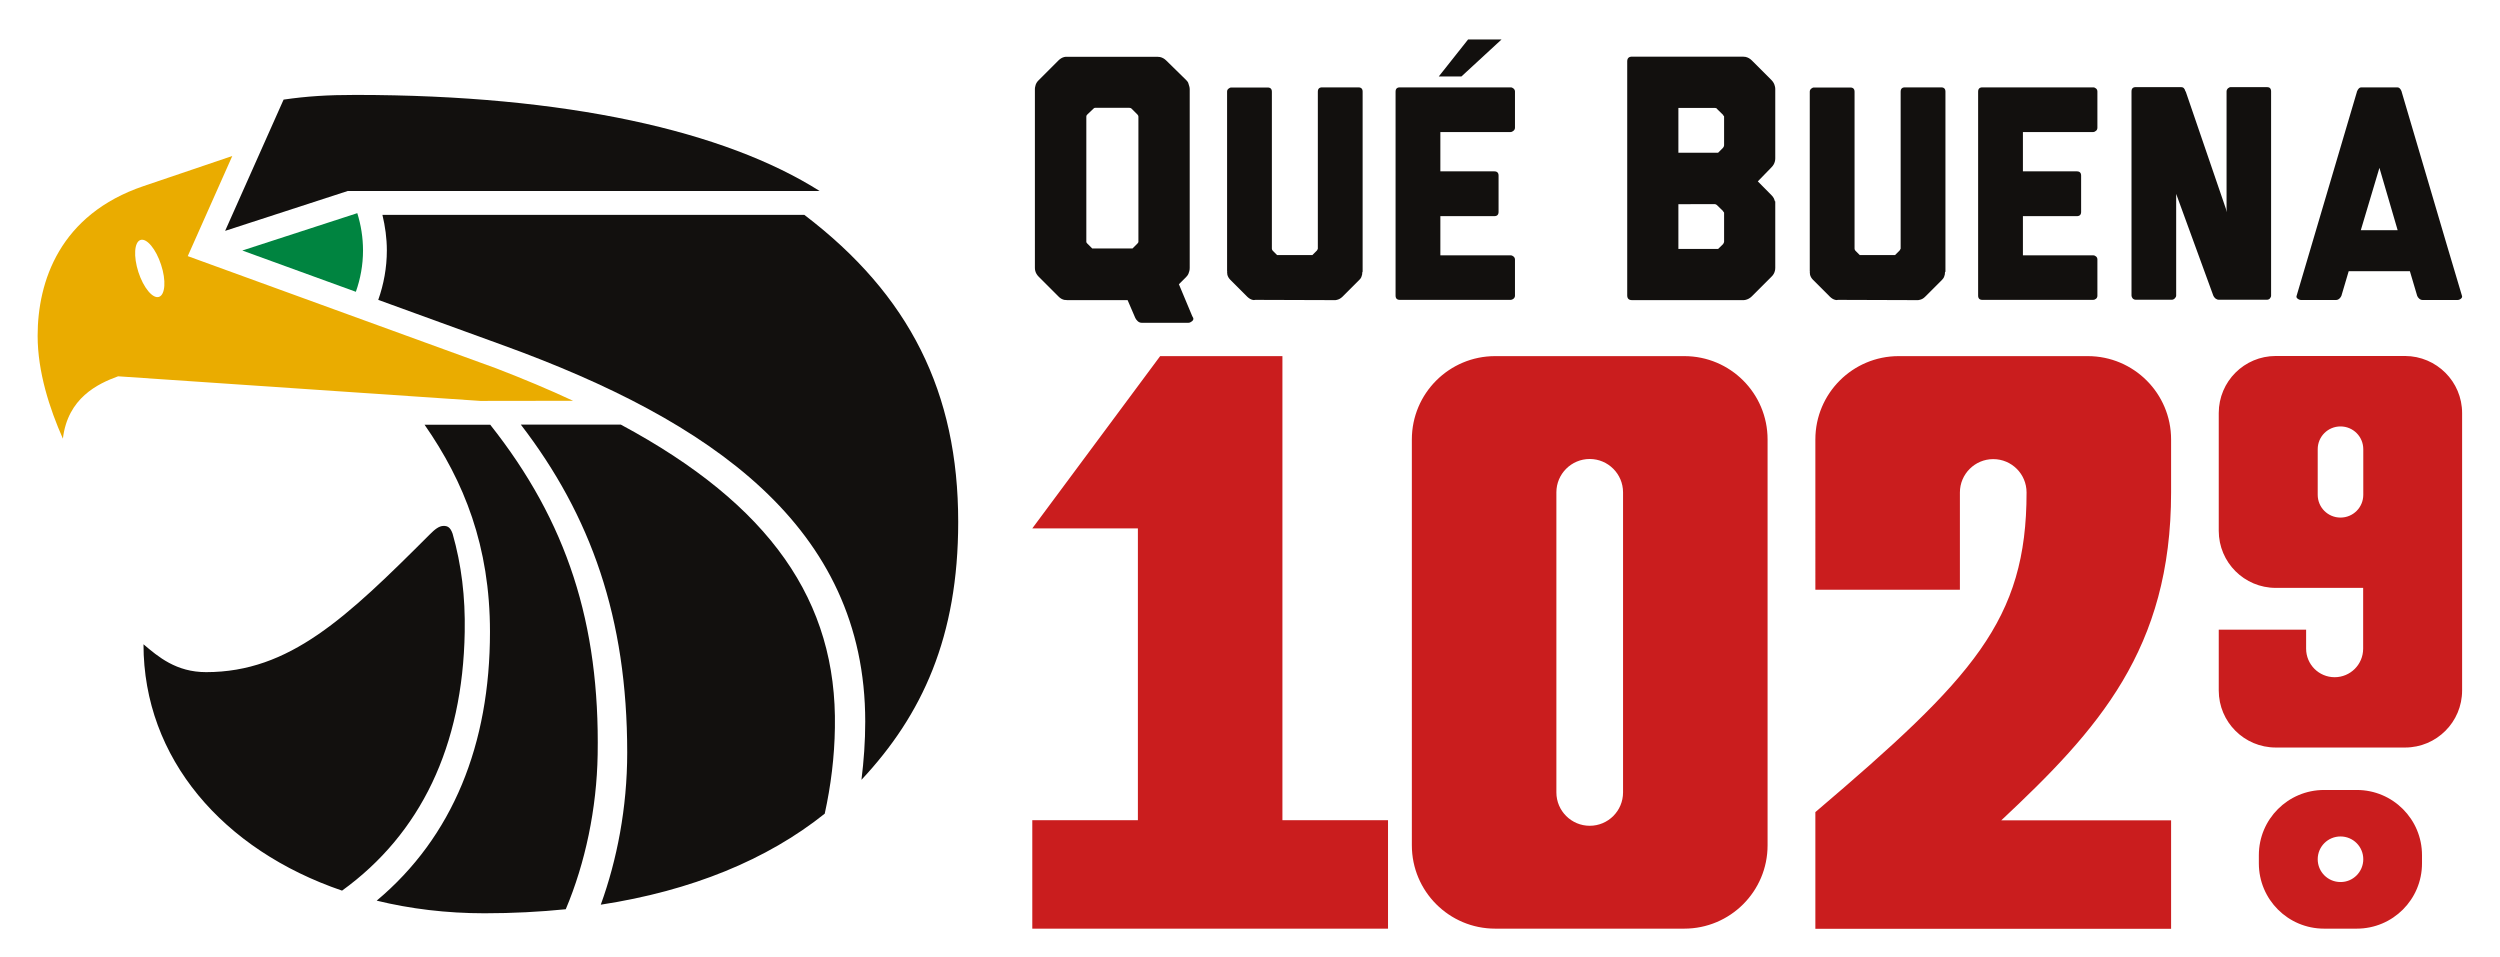
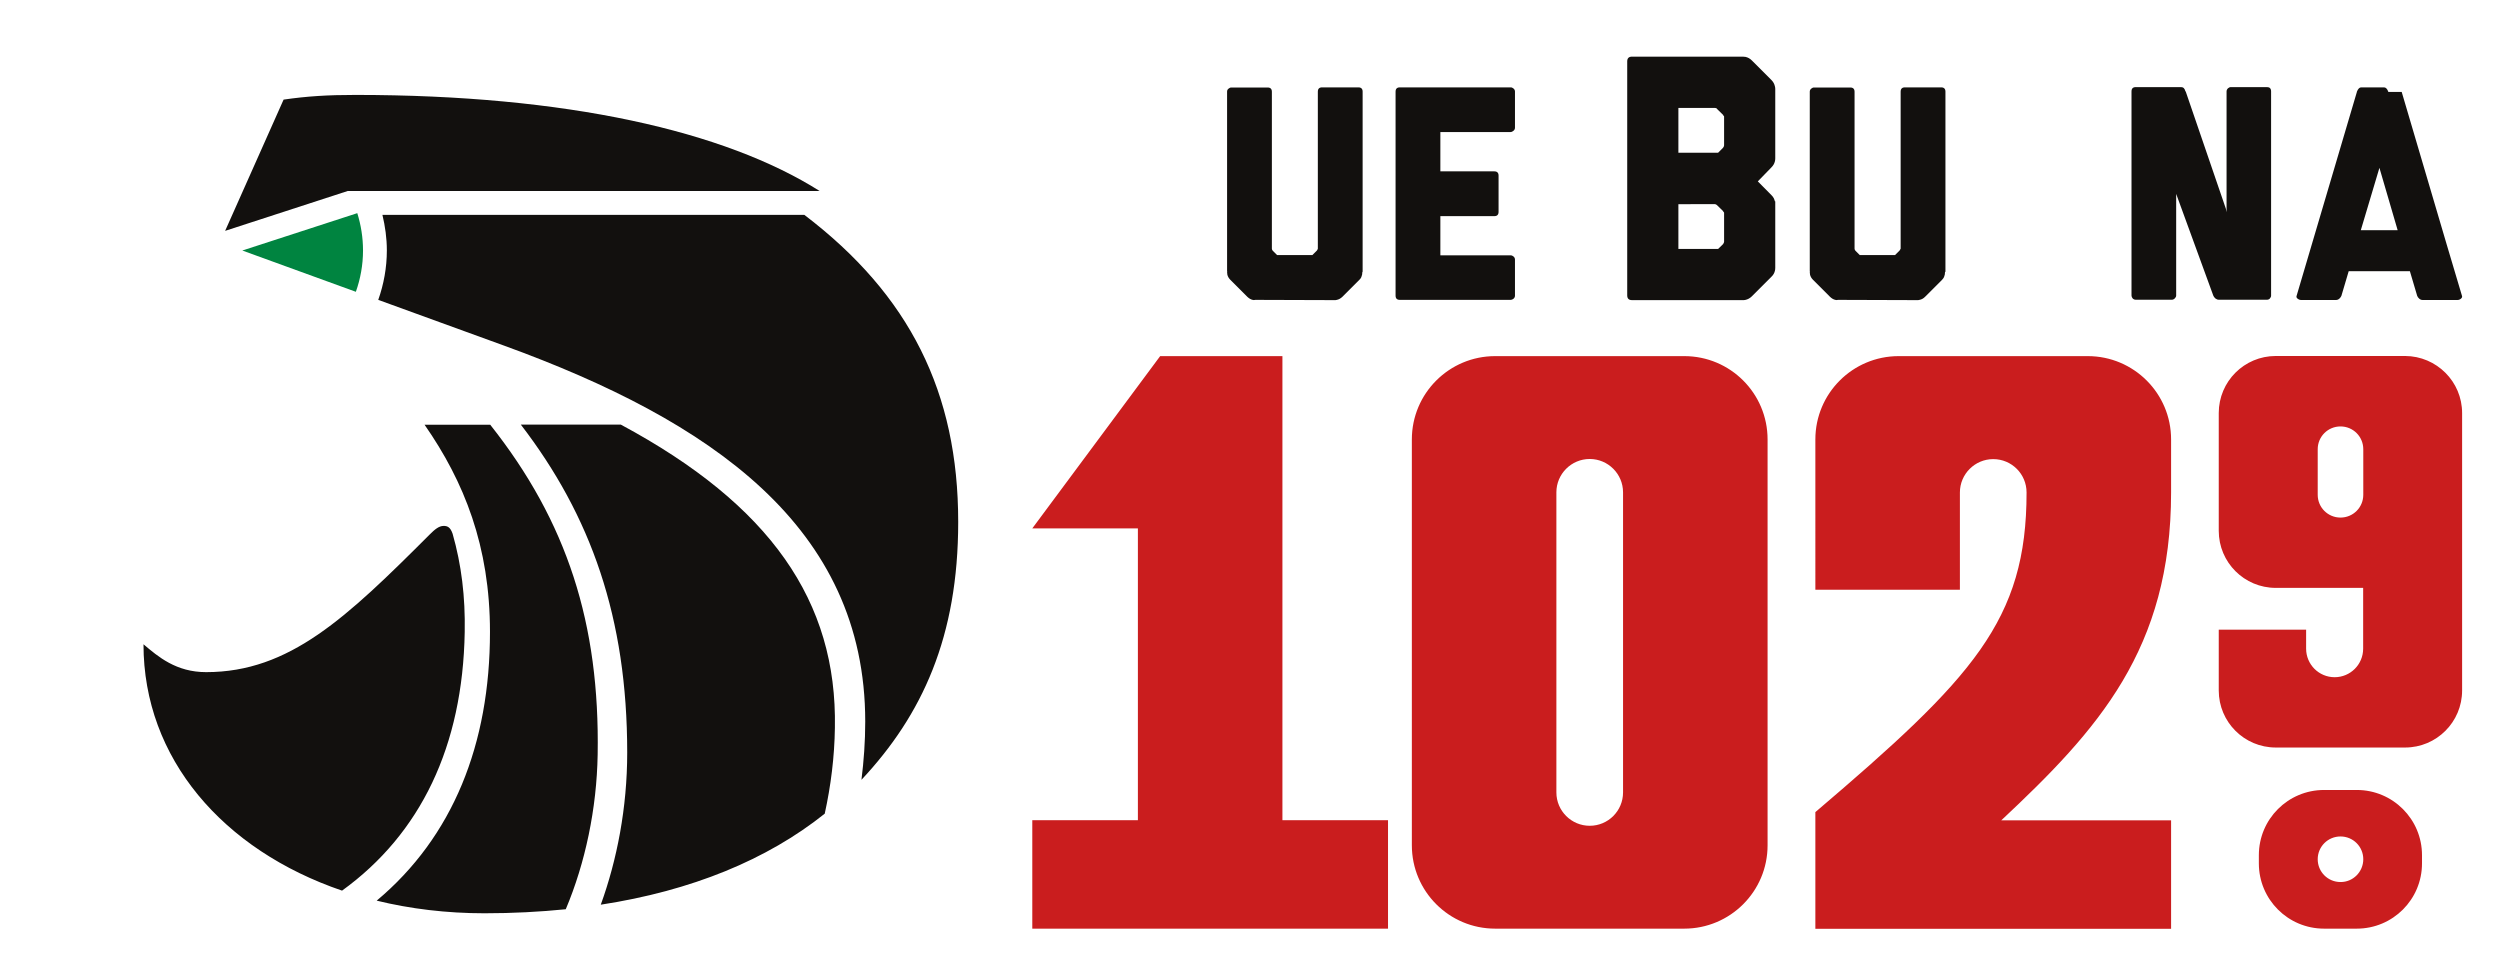
<svg xmlns="http://www.w3.org/2000/svg" version="1.1" id="Capa_5" x="0px" y="0px" viewBox="0 0 1920 735" style="enable-background:new 0 0 1920 735;" xml:space="preserve">
  <style type="text/css"> .st0{fill:#CA1D1E;} .st1{fill:#12100E;} .st2{fill:#008440;} .st3{fill:#EAAC00;} </style>
  <g>
    <g>
      <g>
        <path class="st0" d="M1667.4,337.5v40.6c0,120.6-56.1,182.3-130.4,251.9h130.4v83.3h-273.2v-89.6 c121.2-103.2,162.2-147.3,162.2-245.5c0-14.2-11.5-25.6-25.6-25.6s-25.6,11.5-25.6,25.6v74.7h-111V337.5c0-35.4,28.7-64,64-64 h145.2C1638.7,273.5,1667.4,302.1,1667.4,337.5z M1357.5,337.5v311.7c0,35.4-28.7,64-64,64h-145.2c-35.4,0-64-28.7-64-64V337.5 c0-35.4,28.7-64,64-64h145.2C1328.9,273.5,1357.5,302.1,1357.5,337.5z M1246.5,378.1c0-14.1-11.5-25.6-25.6-25.6 c-14.1,0-25.6,11.5-25.6,25.6v230.5c0,14.1,11.5,25.6,25.6,25.6c14.2,0,25.6-11.5,25.6-25.6V378.1z M984.9,273.5h-93.9 l-98.2,132.3h81.1v224.1h-81.1v83.3H1066v-83.3h-81.1V273.5z M1890.9,317.2v213.1c0,24.2-19.6,43.8-43.8,43.8h-99.3 c-24.2,0-43.8-19.6-43.8-43.8v-46.7h67.1v14.6c0,12.1,9.8,21.9,21.9,21.9c12.1,0,21.9-9.8,21.9-21.9v-46.7h-67.1 c-24.2,0-43.8-19.6-43.8-43.8v-90.5c0-24.2,19.6-43.8,43.8-43.8h99.3C1871.3,273.5,1890.9,293.1,1890.9,317.2z M1815,345 c0-9.7-7.8-17.5-17.5-17.5c-9.7,0-17.5,7.8-17.5,17.5v35c0,9.7,7.8,17.5,17.5,17.5c9.7,0,17.5-7.8,17.5-17.5V345z M1860.1,656.8 v6.3c0,27.7-22.4,50.1-50.1,50.1h-25.1c-27.7,0-50.1-22.4-50.1-50.1v-6.3c0-27.7,22.4-50.1,50.1-50.1h25.1 C1837.7,606.7,1860.1,629.1,1860.1,656.8z M1815,659.9c0-9.7-7.8-17.5-17.5-17.5c-9.7,0-17.5,7.8-17.5,17.5 c0,9.7,7.8,17.5,17.5,17.5C1807.1,677.5,1815,669.6,1815,659.9z" />
      </g>
      <g>
        <path class="st1" d="M267.3,146.6l-94.4,30.7l44.9-100.8c17.9-2.6,33.8-3.6,55.2-3.6c162.1,0,283.6,27.7,356.5,73.8H267.3z M476.8,326.1H400c53.8,70,81.7,148.3,81.7,251.9c0,42.5-7.9,82.6-20.3,116.8c69.7-10.7,127.7-34.5,172-69.9 c4.7-21.4,7.5-43.7,7.8-66C643,461.7,591.5,387.7,476.8,326.1z M326,326.1c30.5,43.8,50.3,93.4,50.3,159.2 c0,86.3-28.5,157.4-87,206.4c25.8,6.3,53.6,9.7,82.8,9.7c21.7,0,42.5-1.1,62.4-3.1c15-35.5,23.8-77.3,24.5-118.8 c1.7-100.4-23.4-178.7-82.5-253.3H326z M356.9,485.4c0.5-27-2.5-51.7-9.3-75.5c-1.8-5.2-4.1-6-6.9-6c-3.6,0-6.9,2.8-10.6,6.5 c-64,64-107.7,105.8-171.8,105.8c-23,0-36.8-11.8-48.1-21.4c0,87.7,61.1,158,152.5,189.2C323.1,640.3,355.4,573.1,356.9,485.4z M735.9,400.8c0-99.3-37.2-174.2-118.2-235.8h-324c2.1,8.8,3.4,17.9,3.4,27.3c0,13.3-2.4,26.1-6.6,38l96.8,35.2 c158.3,57.6,277.2,138.8,277.2,288.7c0,15.3-1.1,30.2-2.9,44.7C708.3,549,735.9,489.1,735.9,400.8z" />
        <path class="st2" d="M278.8,192.4c0,11.1-2,21.8-5.5,31.7l-87.2-31.7l88.3-28.7C277.2,172.7,278.8,182.4,278.8,192.4z" />
-         <path class="st3" d="M381.1,282.9L381.1,282.9l-236.9-86.2l34.2-76.9l-68.1,23.1c-64.4,21.8-81.4,73.2-81.4,115 c0,27.7,9.2,56,19.4,79c3.7-31.3,26.8-42.2,42.4-47.9l278.2,18.9l71.2-0.1C421.7,299.2,402.1,291,381.1,282.9z M122.1,228 c-4.8,1.6-11.9-7-15.8-19c-3.9-12.1-3.2-23.1,1.6-24.7c4.8-1.6,11.9,7,15.8,19C127.7,215.3,126.9,226.4,122.1,228z" />
      </g>
    </g>
    <g>
-       <path class="st1" d="M916.4,244.2c0.3,0.9,0,1.7-0.9,2.5c-1,0.8-1.9,1.2-2.8,1.2h-35.9c-1.1,0-2.1-0.4-3-1.2 c-0.9-0.8-1.5-1.7-1.9-2.5l-5.9-13.7h-46.3c-0.9,0-1.7-0.1-2.4-0.2c-1.6-0.4-3.1-1.2-4.5-2.7l-15-15c-1.4-1.4-2.3-2.9-2.7-4.5 c-0.2-0.7-0.3-1.5-0.3-2.4V68.4c0-0.7,0.1-1.4,0.3-2.1c0.3-1.8,1.2-3.4,2.7-4.8l15-15c1.4-1.4,2.9-2.3,4.5-2.7 c0.7-0.2,1.5-0.2,2.4-0.2h69.1c0.7,0,1.4,0.1,2.1,0.2c1.8,0.4,3.4,1.3,4.8,2.7l15.3,15c0.9,0.9,1.5,1.7,1.7,2.6 c0.3,0.8,0.5,1.6,0.7,2.3c0.2,0.7,0.3,1.4,0.3,2.1v137.3c0,0.9-0.1,1.7-0.3,2.4c-0.2,0.7-0.4,1.4-0.7,2.1 c-0.3,0.7-0.8,1.5-1.7,2.4l-5.6,5.6l10.2,24.4L916.4,244.2z M841.2,82.8c-0.7,0-1.2,0.3-1.6,0.8l-4.5,4.3c-0.6,0.5-0.8,1-0.8,1.6 V90v95v0.8c0,0.4,0.3,0.8,0.8,1.3l3.7,3.7h31l3.7-3.7c0.5-0.5,0.8-1,0.8-1.3V185V90v-0.5c0-0.5-0.3-1.1-0.8-1.6l-4.3-4.3 c-0.5-0.6-1.2-0.8-1.9-0.8H841.2z" />
      <path class="st1" d="M1046.3,208.8c0,0.8-0.1,1.5-0.2,2.1c-0.2,0.6-0.3,1.2-0.6,1.9c-0.2,0.6-0.7,1.3-1.5,2.1l-13.1,13.1 c-1.3,1.2-2.7,2-4.2,2.3c-0.6,0.2-1.2,0.2-1.9,0.2l-60.7-0.2c-0.8,0.2-1.5,0.2-2.1,0c-1.4-0.3-2.7-1.1-4-2.3l-13.1-13.1 c-1.2-1.2-2-2.6-2.3-4c-0.1-0.6-0.2-1.3-0.2-2.1h0.2c0-0.1,0-0.2-0.1-0.2c-0.1,0-0.1-0.1-0.1-0.2V70.4c0-0.9,0.3-1.7,1.1-2.3 c0.7-0.6,1.4-0.9,2.2-0.9h27.8c2.2,0,3.3,1.1,3.3,3.3V191c0,0.5,0.2,1,0.7,1.6l3.3,3.3h27.1l3.3-3.3c0.3-0.3,0.5-0.6,0.6-0.9 c0.1-0.3,0.2-0.5,0.3-0.7V70.4c0-2.2,1.1-3.3,3.3-3.3h27.8c2.2,0,3.3,1.1,3.3,3.3V208.8z" />
      <path class="st1" d="M1106.2,131.6h41.4c2.2,0,3.3,1.1,3.3,3.3v27.8c0,2.2-1.1,3.3-3.3,3.3h-41.4v30.1h54c0.8,0,1.5,0.3,2.2,0.9 c0.7,0.6,1.1,1.4,1.1,2.3v27.8c0,0.9-0.4,1.7-1.1,2.3c-0.7,0.6-1.5,0.9-2.2,0.9h-85.1c-2.2,0-3.3-1.1-3.3-3.3V70.4 c0-2.2,1.1-3.3,3.3-3.3h85.1c0.8,0,1.5,0.3,2.2,0.9c0.7,0.6,1.1,1.4,1.1,2.3v27.8c0,0.9-0.4,1.7-1.1,2.3c-0.7,0.6-1.5,1-2.2,1h-54 V131.6z" />
      <path class="st1" d="M1363.4,121.6c0,0.9-0.1,1.7-0.3,2.4c-0.4,1.6-1.2,3.1-2.7,4.6l-10.4,10.7l10.4,10.5c0.9,0.9,1.5,1.7,1.9,2.5 c0.4,0.8,0.6,1.6,0.8,2.3h0.3v51.1c0,0.9-0.1,1.7-0.3,2.4c-0.4,1.6-1.2,3.1-2.7,4.5l-15,15c-1.4,1.4-3.1,2.3-4.8,2.7 c-0.7,0.2-1.4,0.2-2.1,0.2h-85.1c-2.5,0-3.7-1.2-3.7-3.7V47.2c0-2.5,1.2-3.7,3.7-3.7h85.1c0.7,0,1.4,0.1,2.1,0.2 c1.8,0.4,3.4,1.3,4.8,2.7l15,15c1.4,1.4,2.3,3,2.7,4.8c0.2,0.7,0.3,1.4,0.3,2.1V121.6z M1289,82.8v34.5h30.5l3.8-3.8 c0.5-0.7,0.8-1.3,0.8-1.9V90v-0.5c0-0.2-0.1-0.4-0.3-0.5c-0.2-0.2-0.4-0.4-0.5-0.8l-4.6-4.5c-0.3-0.6-0.9-0.8-1.6-0.8H1289z M1289,191.2h30.5l3.8-3.7c0.5-0.7,0.8-1.4,0.8-1.9v-21.7v-0.5c0-0.2-0.1-0.4-0.3-0.5c-0.2-0.2-0.4-0.4-0.5-0.8l-4.6-4.5 c-0.5-0.5-1.1-0.8-1.6-0.8H1289V191.2z" />
      <path class="st1" d="M1493.8,208.8c0,0.8-0.1,1.5-0.2,2.1c-0.2,0.6-0.3,1.2-0.6,1.9c-0.2,0.6-0.8,1.3-1.5,2.1l-13.1,13.1 c-1.2,1.2-2.6,2-4.2,2.3c-0.6,0.2-1.2,0.2-1.9,0.2l-60.7-0.2c-0.8,0.2-1.5,0.2-2.1,0c-1.4-0.3-2.7-1.1-4-2.3l-13.1-13.1 c-1.2-1.2-2-2.6-2.3-4c-0.1-0.6-0.2-1.3-0.2-2.1h0.2c0-0.1,0-0.2-0.1-0.2c-0.1,0-0.1-0.1-0.1-0.2V70.4c0-0.9,0.4-1.7,1.1-2.3 c0.7-0.6,1.4-0.9,2.2-0.9h27.8c2.2,0,3.3,1.1,3.3,3.3V191c0,0.5,0.2,1,0.7,1.6l3.3,3.3h27.1l3.3-3.3c0.3-0.3,0.5-0.6,0.6-0.9 c0.1-0.3,0.2-0.5,0.4-0.7V70.4c0-2.2,1.1-3.3,3.3-3.3h27.8c2.2,0,3.3,1.1,3.3,3.3V208.8z" />
-       <path class="st1" d="M1553.6,131.6h41.4c2.2,0,3.3,1.1,3.3,3.3v27.8c0,2.2-1.1,3.3-3.3,3.3h-41.4v30.1h54c0.8,0,1.5,0.3,2.2,0.9 c0.7,0.6,1,1.4,1,2.3v27.8c0,0.9-0.3,1.7-1,2.3c-0.7,0.6-1.5,0.9-2.2,0.9h-85.1c-2.2,0-3.3-1.1-3.3-3.3V70.4 c0-2.2,1.1-3.3,3.3-3.3h85.1c0.8,0,1.5,0.3,2.2,0.9c0.7,0.6,1,1.4,1,2.3v27.8c0,0.9-0.3,1.7-1,2.3c-0.7,0.6-1.5,1-2.2,1h-54V131.6 z" />
      <path class="st1" d="M1744.2,70.2V227c0,0.8-0.3,1.5-0.9,2.2c-0.6,0.7-1.4,1-2.3,1H1704c-0.9,0-1.8-0.4-2.6-1 c-0.8-0.7-1.3-1.5-1.6-2.2l-28.5-78.1V227c0,0.8-0.4,1.5-1.1,2.2c-0.7,0.7-1.5,1-2.2,1h-27.8c-0.9,0-1.7-0.4-2.3-1 c-0.6-0.7-0.9-1.5-0.9-2.2V70.2c0-2.2,1.1-3.3,3.3-3.3h34.8c1.7,0,2.8,1.1,3.3,3.3h0.2l30.9,90.2l0.5,2.6V70.2 c0-0.9,0.4-1.7,1.1-2.4c0.7-0.6,1.4-0.9,2.2-0.9h27.8C1743.1,66.9,1744.2,68,1744.2,70.2z" />
-       <path class="st1" d="M1844.5,70.6c7.8,26.2,15.5,52.3,23.1,78.3c7.6,26,15.4,52.1,23.2,78.3c0.3,0.8,0,1.5-0.8,2.2 c-0.9,0.7-1.7,1-2.7,1h-26.7c-0.9,0-1.8-0.3-2.6-1c-0.8-0.7-1.3-1.4-1.6-2.2l-5.6-18.9h-47l-5.6,18.9c-0.3,0.8-0.9,1.5-1.6,2.2 c-0.8,0.7-1.7,1-2.6,1h-26.7c-0.9,0-1.8-0.3-2.7-1c-0.9-0.7-1.1-1.4-0.8-2.2l46.3-156.6v-0.2c0.9-2.2,2-3.3,3.3-3.3h10.3h7.2h10.3 c1.4,0,2.5,1.1,3.3,3.3V70.6z M1841.4,176.8l-14-47.9l-14.3,47.9H1841.4z" />
-       <polygon class="st1" points="1153.2,30.3 1122.4,58.7 1105,58.7 1127.5,30.3 " />
+       <path class="st1" d="M1844.5,70.6c7.8,26.2,15.5,52.3,23.1,78.3c7.6,26,15.4,52.1,23.2,78.3c0.3,0.8,0,1.5-0.8,2.2 c-0.9,0.7-1.7,1-2.7,1h-26.7c-0.9,0-1.8-0.3-2.6-1c-0.8-0.7-1.3-1.4-1.6-2.2l-5.6-18.9h-47l-5.6,18.9c-0.3,0.8-0.9,1.5-1.6,2.2 c-0.8,0.7-1.7,1-2.6,1h-26.7c-0.9,0-1.8-0.3-2.7-1c-0.9-0.7-1.1-1.4-0.8-2.2l46.3-156.6v-0.2c0.9-2.2,2-3.3,3.3-3.3h10.3h7.2c1.4,0,2.5,1.1,3.3,3.3V70.6z M1841.4,176.8l-14-47.9l-14.3,47.9H1841.4z" />
    </g>
  </g>
</svg>